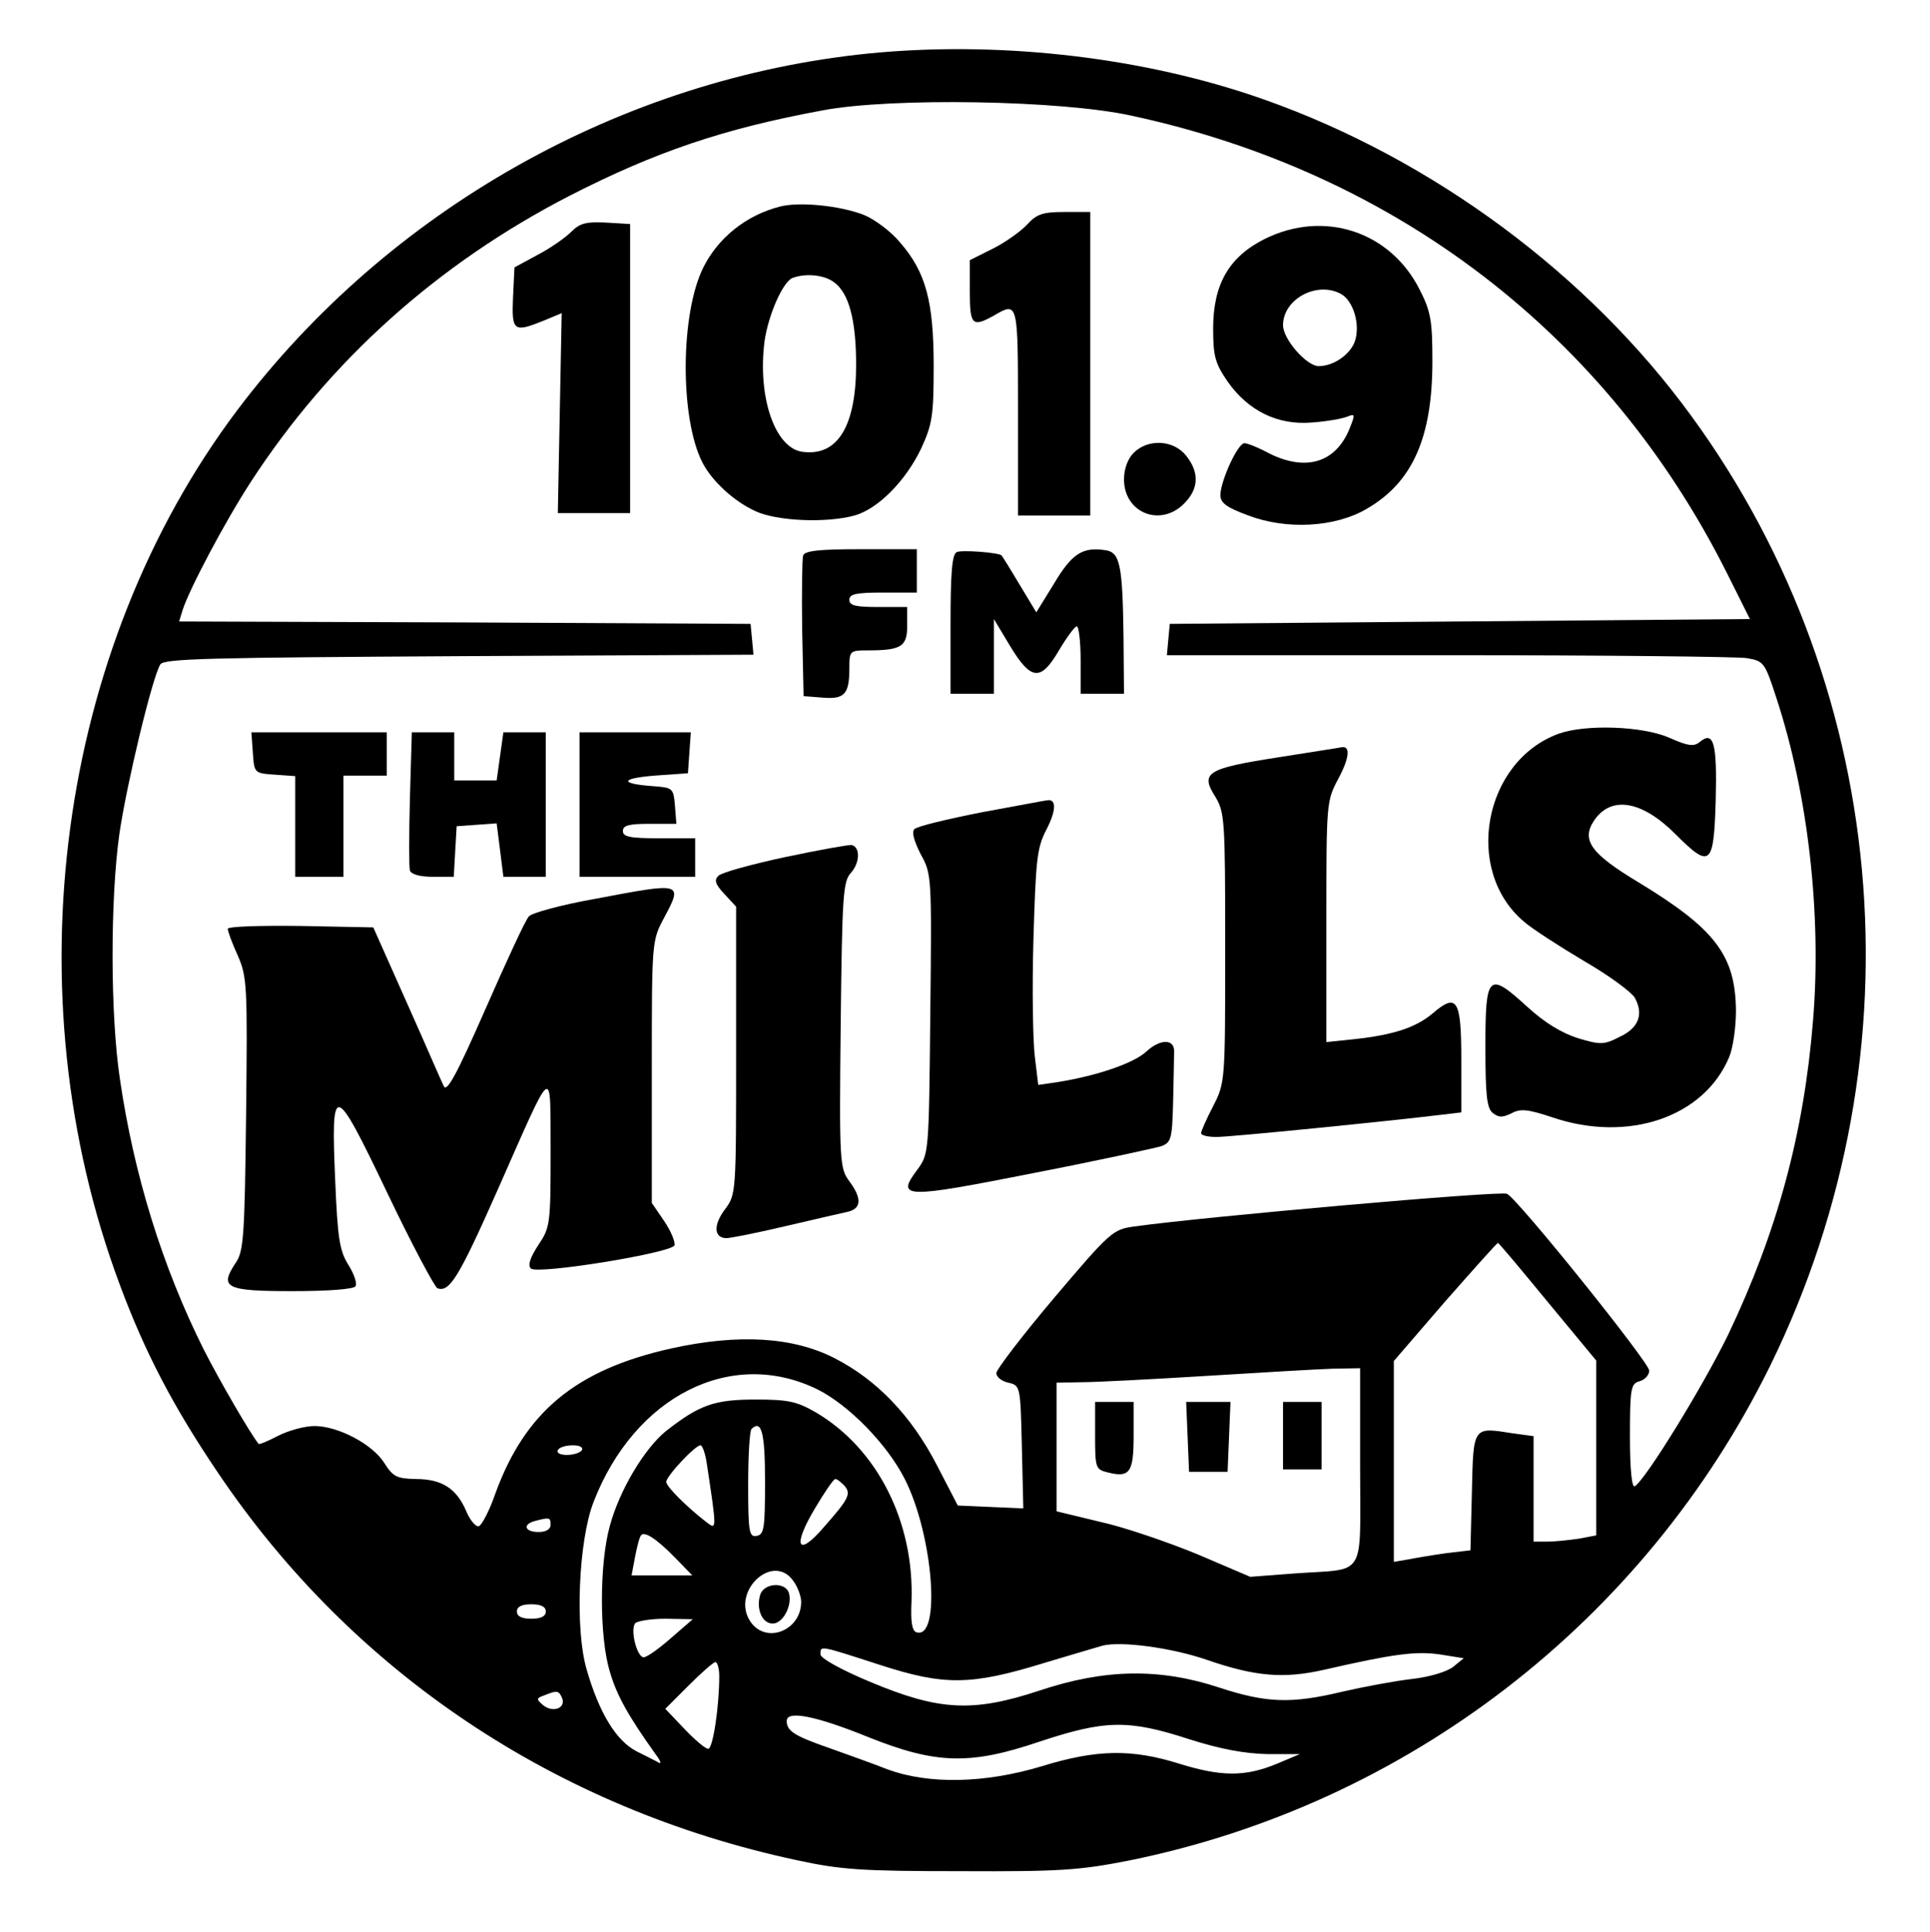
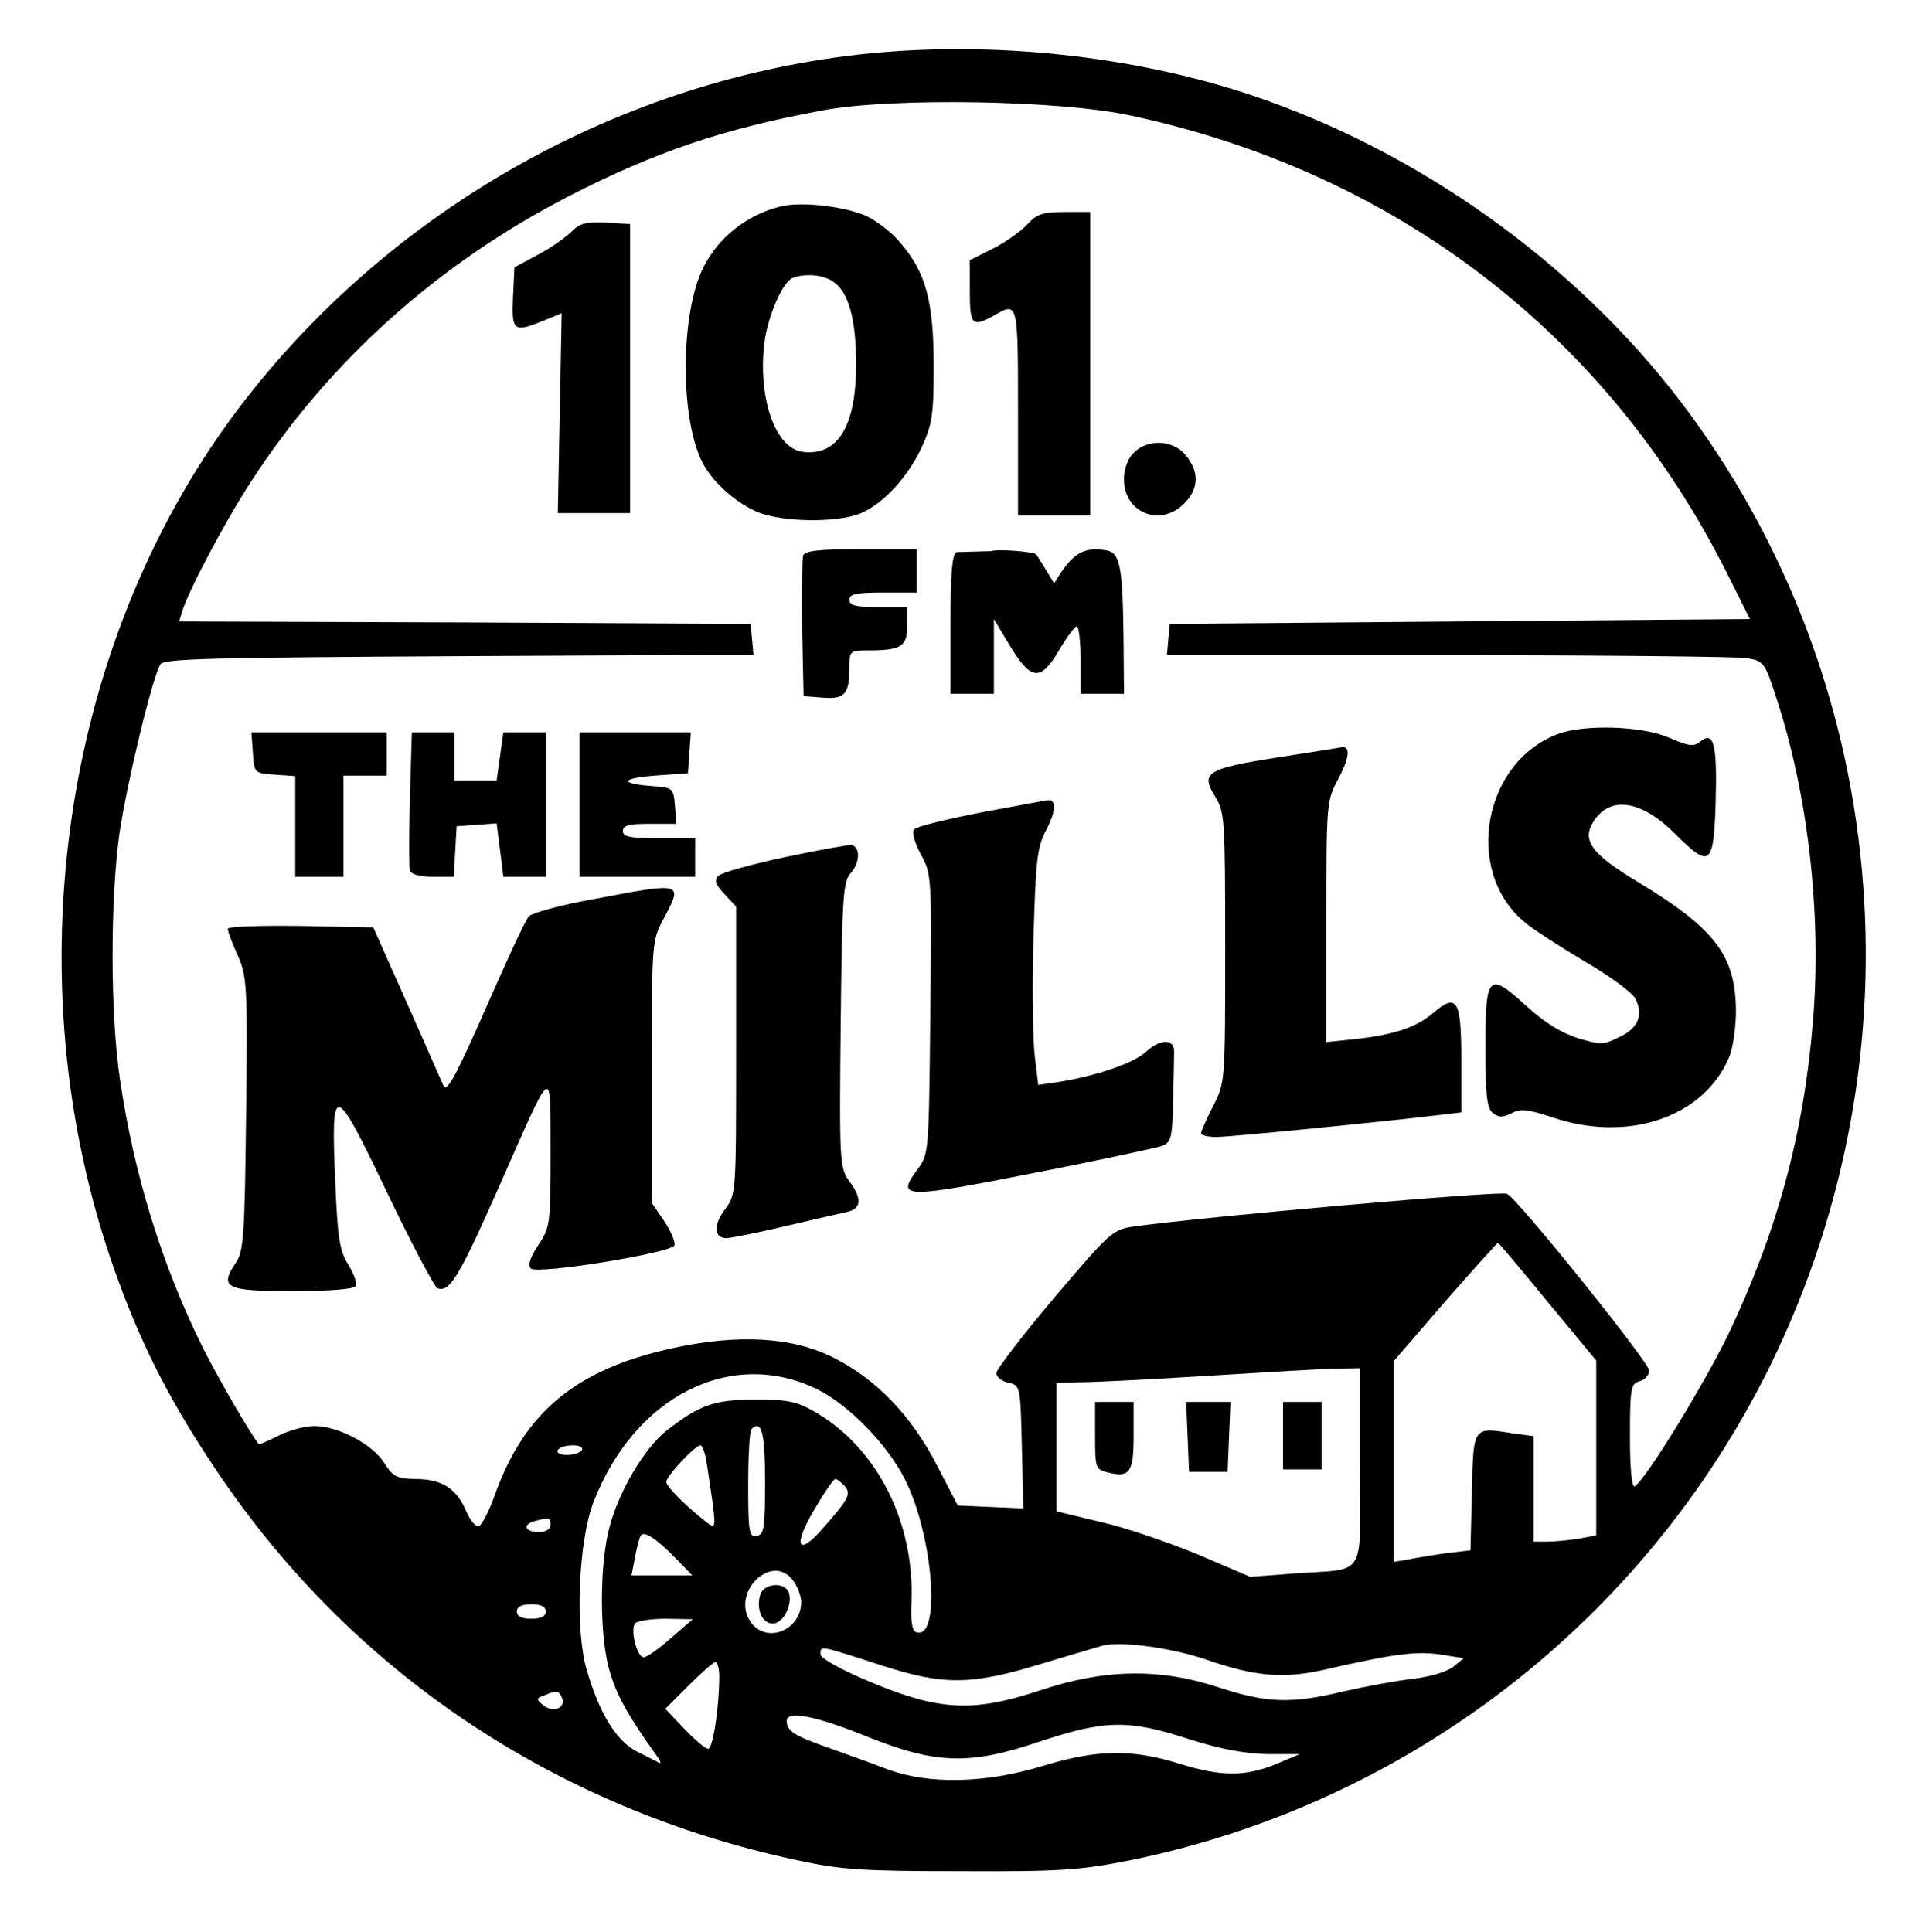
<svg xmlns="http://www.w3.org/2000/svg" version="1.0" width="400" height="400.456" viewBox="0 0 400 401" preserveAspectRatio="xMidYMid meet">
  <g transform="translate(0,401) scale(0.1,-0.1)" fill="#000000" stroke="none">
    <path d="M1800 3899 c-514 -52 -997 -325 -1310 -740 -374 -497 -470 -1211 -244 -1816 52 -140 111 -253 203 -389 279 -415 702 -698 1201 -805 92 -20 135 -23 340 -23 208 -1 248 2 350 22 578 117 1070 497 1331 1027 320 653 249 1428 -184 1999 -221 291 -548 524 -897 640 -242 80 -528 111 -790 85z m545 -129 c549 -118 987 -454 1235 -947 l49 -98 -602 -5 -602 -5 -3 -32 -3 -33 583 0 c321 0 600 -3 620 -6 36 -6 38 -9 62 -83 66 -201 94 -450 76 -669 -19 -236 -75 -440 -176 -652 -51 -105 -171 -301 -194 -315 -6 -4 -10 35 -10 103 0 101 2 110 20 115 11 3 20 13 20 22 0 17 -270 353 -295 367 -11 7 -634 -48 -775 -68 -43 -6 -49 -11 -165 -148 -66 -78 -120 -149 -120 -156 0 -8 11 -17 25 -20 25 -6 25 -7 28 -133 l3 -128 -68 3 -68 3 -44 85 c-53 102 -124 176 -212 221 -86 44 -199 51 -339 20 -197 -44 -303 -131 -365 -302 -12 -35 -28 -65 -34 -67 -6 -2 -18 12 -26 31 -20 47 -50 67 -105 67 -40 1 -47 5 -65 33 -24 39 -96 77 -145 77 -20 0 -53 -9 -75 -20 -21 -11 -40 -19 -41 -17 -16 19 -81 131 -114 196 -86 172 -145 363 -174 562 -20 134 -20 372 -1 508 15 103 68 324 85 352 8 12 104 14 620 17 l611 3 -3 32 -3 32 -593 3 -593 2 7 23 c14 44 88 184 142 267 163 251 388 453 662 594 178 91 319 139 525 177 143 27 495 21 640 -11z m864 -2462 l101 -122 0 -181 0 -182 -37 -7 c-21 -3 -50 -6 -65 -6 l-28 0 0 109 0 110 -44 6 c-82 13 -81 15 -84 -121 l-3 -122 -51 -6 c-28 -4 -64 -10 -79 -13 l-29 -5 0 208 0 209 106 123 c59 67 108 122 110 122 2 0 48 -55 103 -122z m-389 -342 c0 -237 15 -211 -136 -222 l-92 -7 -110 47 c-61 25 -151 56 -201 67 l-91 22 0 133 0 134 53 1 c28 0 144 6 257 13 113 7 231 14 263 15 l57 1 0 -204z m-1126 160 c64 -32 144 -113 181 -186 59 -116 76 -335 24 -318 -9 3 -12 22 -10 64 6 165 -71 317 -198 392 -40 23 -57 27 -126 27 -85 0 -116 -11 -185 -65 -45 -36 -97 -123 -117 -197 -22 -78 -22 -232 0 -303 14 -49 39 -93 94 -170 10 -13 14 -22 8 -19 -5 3 -27 14 -47 24 -42 22 -77 79 -103 169 -25 84 -17 268 14 348 85 220 286 322 465 234z m-109 -192 c0 -96 -2 -109 -17 -112 -16 -3 -18 7 -18 106 0 60 3 112 7 116 21 20 28 -8 28 -110z m-380 66 c-3 -5 -17 -10 -31 -10 -14 0 -22 4 -19 10 3 6 17 10 31 10 14 0 22 -4 19 -10z m259 -27 c21 -139 21 -139 0 -123 -39 30 -84 74 -84 84 0 12 60 76 71 76 4 0 10 -17 13 -37z m286 -47 c14 -17 9 -27 -43 -86 -54 -63 -66 -41 -19 38 20 34 39 62 43 62 4 0 12 -7 19 -14z m-610 -81 c0 -9 -9 -15 -25 -15 -29 0 -34 16 -7 23 30 8 32 7 32 -8z m259 -69 l35 -36 -63 0 -63 0 7 37 c4 21 9 41 12 45 6 12 33 -6 72 -46z m245 -48 c9 -12 16 -32 16 -43 0 -60 -74 -89 -106 -40 -40 62 48 144 90 83z m-514 -63 c0 -10 -10 -15 -30 -15 -20 0 -30 5 -30 15 0 10 10 15 30 15 20 0 30 -5 30 -15z m260 -55 c-25 -22 -50 -40 -57 -40 -13 0 -28 54 -18 70 3 5 32 10 63 10 l57 -1 -45 -39z m1111 -45 c101 -35 160 -40 244 -21 144 33 190 39 240 32 l50 -8 -22 -18 c-13 -10 -49 -21 -85 -25 -35 -4 -99 -16 -143 -26 -108 -26 -159 -24 -257 8 -124 41 -238 39 -373 -6 -139 -46 -209 -42 -352 18 -60 25 -103 49 -103 57 0 19 -3 19 124 -22 133 -43 188 -43 343 5 54 16 107 32 118 35 38 10 143 -4 216 -29z m-1011 -34 c0 -62 -13 -151 -23 -151 -6 0 -28 19 -49 41 l-40 42 48 48 c27 27 52 49 56 49 4 0 8 -13 8 -29z m-326 -46 c8 -21 -20 -31 -40 -14 -14 12 -14 14 3 20 27 11 30 10 37 -6z m636 -81 c140 -56 211 -58 355 -9 136 45 184 46 310 5 66 -21 116 -30 163 -31 l67 0 -50 -21 c-64 -26 -113 -26 -200 1 -99 31 -171 30 -285 -5 -119 -36 -235 -38 -320 -7 -30 12 -84 31 -120 44 -75 26 -90 36 -90 57 0 22 59 11 170 -34z" />
    <path d="M1615 3581 c-69 -18 -127 -64 -158 -126 -48 -96 -49 -313 -2 -405 20 -39 66 -81 110 -101 45 -21 148 -25 206 -9 49 14 106 72 138 139 23 50 26 68 26 171 0 134 -16 195 -70 257 -19 23 -53 48 -75 57 -49 19 -134 28 -175 17z m112 -156 c32 -22 47 -79 47 -172 0 -127 -38 -190 -110 -181 -58 6 -95 113 -80 230 8 55 38 123 58 131 26 10 64 7 85 -8z" />
    <path d="M2129 3544 c-13 -14 -45 -37 -71 -50 l-48 -24 0 -65 c0 -70 5 -75 50 -50 50 29 50 30 50 -200 l0 -215 75 0 75 0 0 315 0 315 -53 0 c-45 0 -58 -4 -78 -26z" />
    <path d="M1183 3529 c-12 -12 -43 -34 -70 -48 l-48 -26 -3 -62 c-3 -71 1 -74 65 -48 l36 15 -4 -207 -4 -208 75 0 75 0 0 300 0 300 -50 3 c-41 2 -54 -1 -72 -19z" />
-     <path d="M2622 3514 c-74 -37 -107 -94 -107 -186 0 -57 4 -72 30 -110 43 -61 104 -91 175 -85 30 2 63 8 73 12 17 7 17 5 5 -25 -29 -71 -91 -89 -167 -51 -22 12 -45 21 -51 21 -14 0 -49 -77 -50 -107 0 -17 12 -26 58 -43 79 -30 180 -25 246 14 95 55 136 148 136 306 0 83 -3 103 -26 148 -61 122 -199 167 -322 106z m158 -114 c26 -14 41 -64 29 -99 -10 -27 -44 -51 -75 -51 -25 0 -74 56 -74 85 0 54 70 92 120 65z" />
    <path d="M2350 3070 c-12 -12 -20 -33 -20 -55 0 -70 76 -100 125 -50 30 30 32 64 4 99 -26 33 -79 36 -109 6z" />
    <path d="M1664 2857 c-2 -7 -3 -76 -2 -152 l3 -140 39 -3 c46 -4 56 7 56 61 0 36 1 37 38 37 70 0 82 8 82 51 l0 39 -60 0 c-47 0 -60 3 -60 15 0 12 14 15 70 15 l70 0 0 45 0 45 -115 0 c-86 0 -117 -3 -121 -13z" />
-     <path d="M1983 2864 c-10 -4 -13 -44 -13 -150 l0 -144 45 0 45 0 0 78 0 77 33 -55 c44 -73 64 -75 102 -10 16 27 33 50 37 50 4 0 8 -31 8 -70 l0 -70 45 0 45 0 -1 118 c-2 149 -7 176 -38 180 -47 7 -69 -7 -106 -69 l-37 -60 -35 58 c-19 32 -36 59 -37 60 -5 6 -83 12 -93 7z" />
+     <path d="M1983 2864 c-10 -4 -13 -44 -13 -150 l0 -144 45 0 45 0 0 78 0 77 33 -55 c44 -73 64 -75 102 -10 16 27 33 50 37 50 4 0 8 -31 8 -70 l0 -70 45 0 45 0 -1 118 c-2 149 -7 176 -38 180 -47 7 -69 -7 -106 -69 c-19 32 -36 59 -37 60 -5 6 -83 12 -93 7z" />
    <path d="M3232 2487 c-156 -57 -198 -284 -72 -390 17 -15 73 -51 125 -82 52 -30 99 -65 105 -76 19 -34 8 -63 -31 -81 -33 -17 -40 -17 -87 -3 -34 11 -69 32 -106 66 -80 73 -86 67 -86 -84 0 -100 3 -127 15 -137 13 -10 20 -10 39 -1 18 10 33 9 84 -8 158 -54 316 0 368 125 8 19 14 62 14 96 -1 115 -43 170 -203 267 -98 59 -118 87 -92 127 35 53 99 43 169 -27 73 -73 80 -67 84 70 3 118 -4 145 -33 121 -12 -10 -24 -9 -64 9 -56 24 -173 28 -229 8z" />
    <path d="M522 2448 c3 -43 3 -43 46 -46 l42 -3 0 -105 0 -104 50 0 50 0 0 105 0 105 45 0 45 0 0 45 0 45 -141 0 -140 0 3 -42z" />
    <path d="M848 2353 c-2 -76 -2 -144 0 -150 3 -8 21 -13 48 -13 l43 0 3 53 3 52 42 3 41 3 7 -55 7 -56 44 0 44 0 0 150 0 150 -44 0 -44 0 -7 -50 -7 -50 -44 0 -44 0 0 50 0 50 -44 0 -44 0 -4 -137z" />
    <path d="M1200 2340 l0 -150 120 0 120 0 0 40 0 40 -75 0 c-60 0 -75 3 -75 15 0 12 13 15 56 15 l55 0 -3 38 c-3 36 -5 37 -43 40 -72 5 -72 16 0 22 l70 5 3 43 3 42 -115 0 -116 0 0 -150z" />
    <path d="M2650 2438 c-148 -23 -162 -32 -131 -81 20 -33 21 -46 21 -314 0 -278 0 -280 -25 -329 -14 -27 -25 -52 -25 -56 0 -5 15 -8 32 -8 30 0 359 33 466 46 l42 5 0 110 c0 125 -9 139 -60 95 -35 -29 -80 -44 -162 -53 l-58 -6 0 250 c0 248 0 250 25 297 23 43 25 68 7 65 -4 -1 -63 -10 -132 -21z" />
    <path d="M2035 2324 c-71 -14 -134 -29 -140 -35 -6 -6 -1 -24 13 -52 23 -41 23 -46 20 -332 -3 -290 -3 -290 -27 -323 -45 -60 -27 -60 241 -7 134 26 253 52 266 56 20 8 22 15 24 94 1 47 2 93 2 102 1 27 -29 27 -58 0 -26 -24 -102 -50 -183 -63 l-41 -6 -7 58 c-4 31 -6 141 -3 243 5 166 7 191 27 229 20 39 21 63 3 61 -4 0 -65 -12 -137 -25z" />
    <path d="M1627 2231 c-70 -15 -132 -32 -139 -39 -9 -9 -6 -18 13 -38 l24 -26 0 -298 c0 -297 0 -299 -23 -330 -25 -33 -23 -60 3 -60 8 0 64 11 123 25 59 14 117 27 130 30 27 7 28 28 2 63 -20 27 -21 39 -18 324 3 271 5 298 21 316 19 21 20 53 2 58 -5 1 -67 -10 -138 -25z" />
    <path d="M1231 2144 c-68 -12 -130 -29 -136 -36 -7 -7 -47 -94 -90 -192 -61 -139 -81 -175 -87 -160 -5 10 -39 89 -77 174 l-69 155 -151 3 c-85 1 -151 -1 -151 -6 0 -5 9 -30 21 -56 19 -44 20 -62 17 -329 -3 -255 -5 -285 -22 -309 -34 -51 -20 -58 118 -58 74 0 127 4 131 10 4 6 -3 26 -15 45 -18 29 -22 55 -27 173 -9 209 -3 208 107 -22 51 -107 99 -197 105 -200 25 -9 44 21 125 204 119 269 109 261 110 79 0 -151 -1 -157 -26 -194 -16 -25 -22 -41 -15 -48 13 -13 291 32 298 48 2 7 -7 29 -21 50 l-26 38 0 272 c0 271 0 272 25 319 40 75 40 75 -144 40z" />
    <path d="M2270 1030 c0 -66 1 -70 25 -76 47 -12 55 -1 55 76 l0 70 -40 0 -40 0 0 -70z" />
    <path d="M2462 1028 l3 -73 40 0 40 0 3 73 3 72 -46 0 -46 0 3 -72z" />
    <path d="M2660 1030 l0 -70 40 0 40 0 0 70 0 70 -40 0 -40 0 0 -70z" />
    <path d="M1575 700 c-9 -30 4 -60 26 -60 22 0 42 40 33 65 -9 22 -51 19 -59 -5z" />
  </g>
</svg>